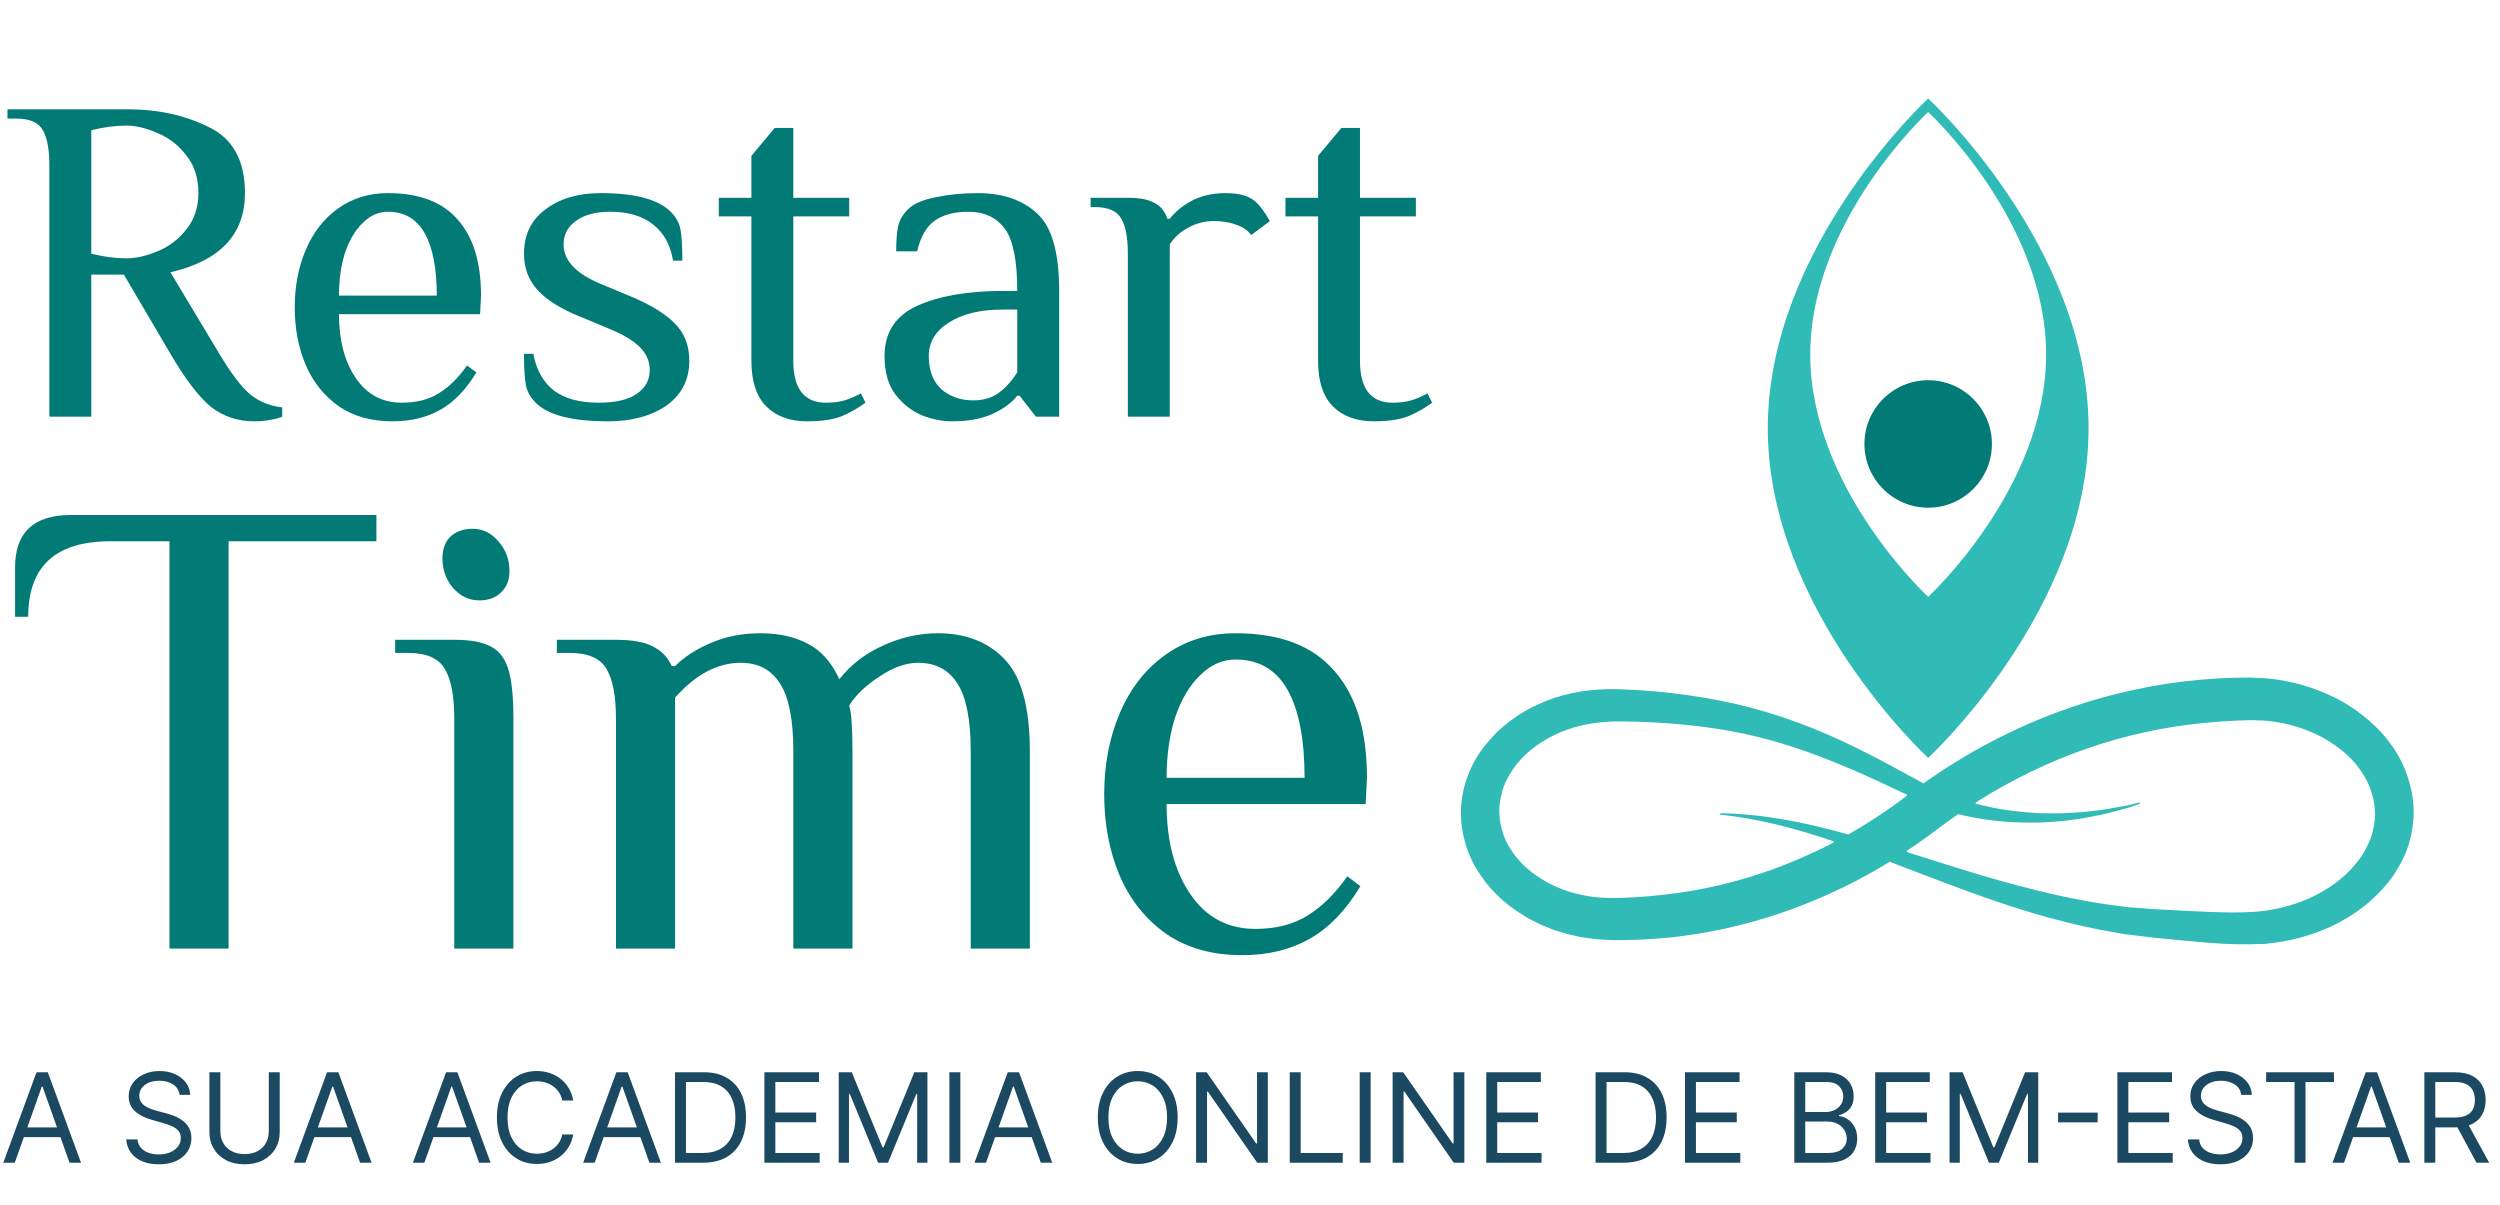
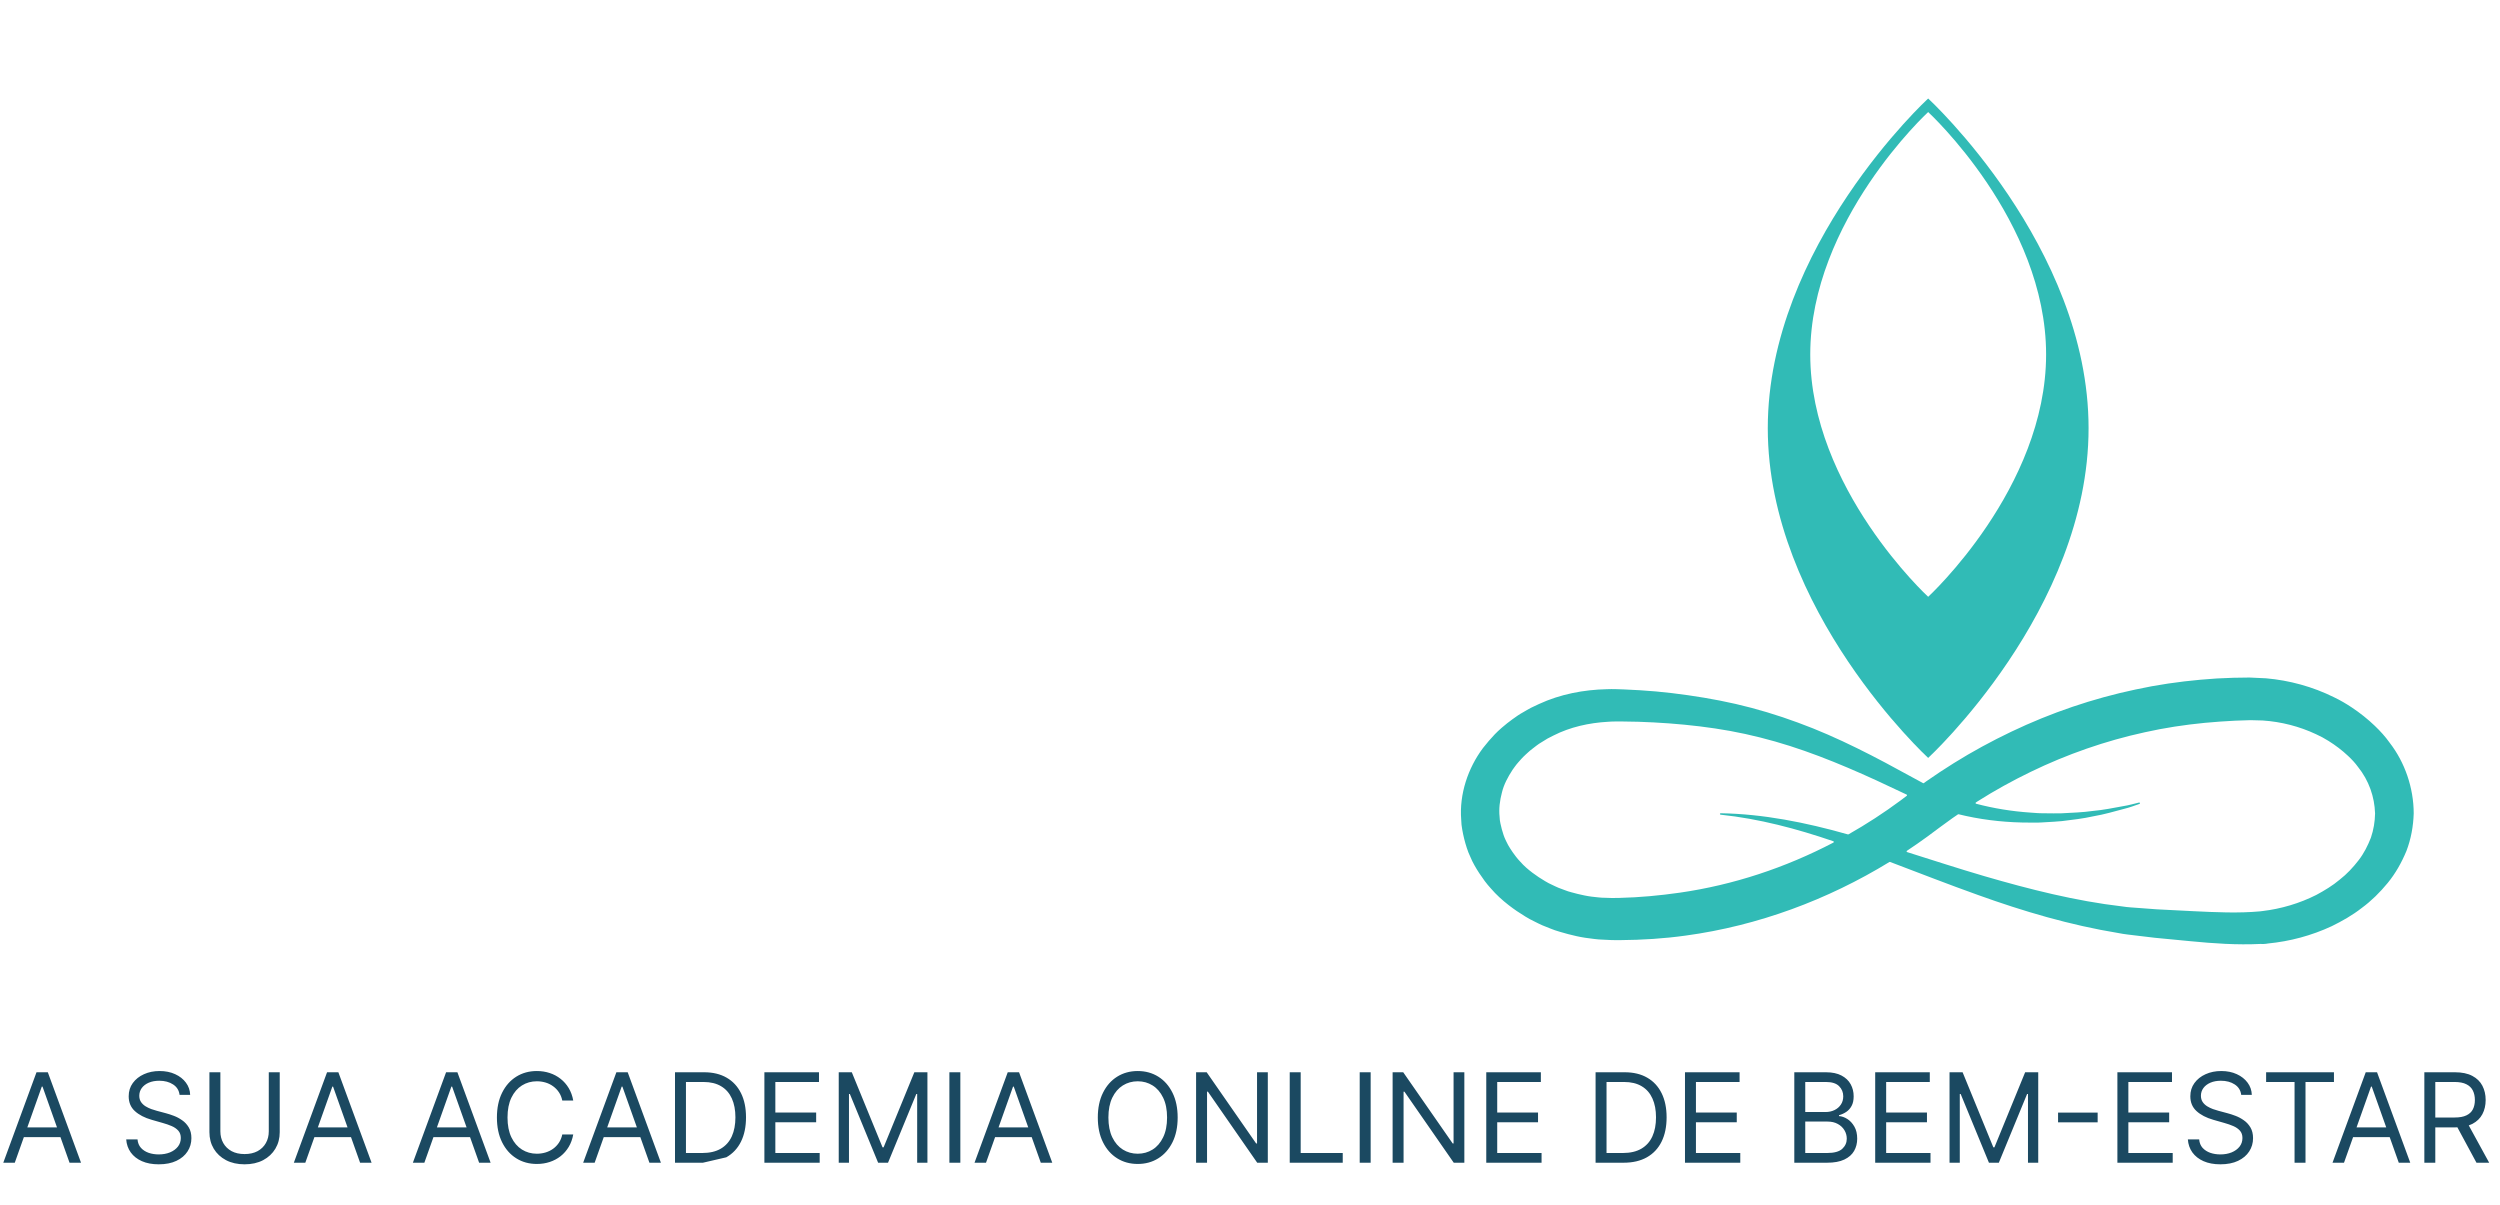
<svg xmlns="http://www.w3.org/2000/svg" width="168" height="81" viewBox="0 0 168 81" fill="none">
  <path d="M160.591 49.92C160.295 49.5 159.953 49.128 159.591 48.78C159.113 48.322 158.595 47.909 158.044 47.543C157.659 47.287 157.26 47.053 156.846 46.856C155.411 46.145 153.854 45.719 152.276 45.582L151.166 45.53C150.825 45.531 150.449 45.535 150.084 45.546C149.349 45.564 148.616 45.609 147.884 45.676C146.421 45.808 144.958 46.019 143.515 46.333C140.631 46.941 137.821 47.901 135.163 49.169C133.835 49.803 132.539 50.507 131.291 51.286C130.666 51.674 130.055 52.081 129.449 52.503C129.395 52.542 129.339 52.583 129.284 52.624C129.269 52.635 129.248 52.636 129.232 52.627L128.564 52.265C126.088 50.903 123.538 49.549 120.815 48.557C119.456 48.056 118.063 47.633 116.642 47.306C115.214 46.98 113.796 46.751 112.353 46.577C111.634 46.489 110.911 46.43 110.188 46.383C109.826 46.36 109.464 46.342 109.102 46.328C108.739 46.315 108.383 46.297 107.983 46.314C106.428 46.349 104.861 46.644 103.417 47.311L102.878 47.566C102.702 47.657 102.531 47.763 102.358 47.862C102.102 48 101.864 48.171 101.627 48.342C101.397 48.508 101.175 48.684 100.96 48.87C100.937 48.889 100.915 48.909 100.892 48.928L100.884 48.935C100.734 49.066 100.589 49.202 100.451 49.345L100.447 49.349L100.445 49.351C100.174 49.636 99.918 49.934 99.676 50.244L99.641 50.289C98.654 51.617 98.056 53.359 98.193 55.088C98.195 55.314 98.225 55.536 98.264 55.757C98.337 56.172 98.438 56.581 98.569 56.981C98.636 57.187 98.712 57.388 98.807 57.581C98.808 57.582 98.808 57.582 98.808 57.583C98.888 57.783 98.985 57.972 99.088 58.156C99.287 58.51 99.511 58.849 99.752 59.175C99.762 59.189 99.771 59.202 99.781 59.215C99.905 59.38 100.037 59.539 100.175 59.691L100.181 59.697C100.544 60.123 100.955 60.492 101.388 60.829C101.743 61.105 102.116 61.357 102.501 61.59C102.696 61.709 102.894 61.822 103.101 61.917C103.282 62.005 103.461 62.103 103.646 62.181L104.208 62.406C104.394 62.485 104.584 62.546 104.777 62.602L104.815 62.614C105.185 62.726 105.559 62.825 105.937 62.908C106.133 62.951 106.33 62.99 106.529 63.019C106.924 63.067 107.32 63.138 107.719 63.145L108.317 63.174C108.509 63.179 108.688 63.178 108.874 63.177C110.347 63.166 111.824 63.074 113.287 62.87C118.134 62.209 122.811 60.473 126.969 57.926C126.982 57.919 126.997 57.917 127.011 57.922C128.971 58.666 130.929 59.431 132.921 60.143C135.965 61.24 139.106 62.169 142.36 62.702C142.763 62.785 143.175 62.821 143.584 62.873L144.815 63.02L147.213 63.25C148.734 63.398 150.314 63.512 151.925 63.432L151.931 63.433L151.944 63.434C152.027 63.439 152.033 63.437 152.053 63.437L152.084 63.436L152.123 63.435L152.182 63.431L152.244 63.426L152.295 63.42L152.325 63.416L152.4 63.404L152.402 63.403C153.876 63.261 155.33 62.874 156.689 62.241C157.392 61.896 158.081 61.507 158.71 61.015C159.352 60.544 159.931 59.971 160.45 59.339C160.972 58.706 161.387 57.968 161.712 57.185C162.018 56.388 162.175 55.529 162.201 54.663C162.199 52.947 161.608 51.233 160.591 49.92L160.591 49.92ZM112.879 59.988C111.54 60.18 110.188 60.307 108.831 60.339C108.663 60.343 108.488 60.347 108.327 60.346L107.864 60.331C107.554 60.336 107.25 60.281 106.943 60.253C106.777 60.233 106.613 60.202 106.45 60.169C106.163 60.11 105.878 60.041 105.596 59.961L105.594 59.96C105.445 59.921 105.298 59.878 105.158 59.819L104.729 59.659C104.588 59.603 104.455 59.53 104.317 59.468C104.151 59.398 103.996 59.311 103.843 59.221C103.545 59.046 103.255 58.857 102.98 58.648C102.682 58.423 102.402 58.181 102.163 57.906L102.158 57.901C102.06 57.799 101.968 57.692 101.881 57.58L101.879 57.577C101.865 57.558 101.85 57.539 101.836 57.52C101.707 57.354 101.587 57.182 101.476 57.004C101.385 56.857 101.295 56.709 101.227 56.553C101.208 56.51 101.187 56.468 101.166 56.425C101.117 56.323 101.077 56.218 101.04 56.113C100.953 55.858 100.883 55.597 100.828 55.333C100.799 55.192 100.775 55.05 100.774 54.906C100.774 54.905 100.774 54.903 100.774 54.902C100.713 54.352 100.787 53.797 100.928 53.261C101.058 52.717 101.333 52.206 101.651 51.721L101.791 51.527C101.868 51.419 101.951 51.315 102.04 51.216L102.203 51.033L102.219 51.014C102.308 50.916 102.4 50.822 102.498 50.733L102.518 50.714C102.567 50.671 102.615 50.626 102.663 50.581C102.759 50.491 102.86 50.406 102.965 50.327C103.17 50.171 103.368 50.004 103.596 49.876C103.728 49.796 103.855 49.708 103.989 49.633L104.404 49.421C105.515 48.857 106.783 48.575 108.049 48.504C108.356 48.478 108.708 48.483 109.053 48.484C109.398 48.486 109.743 48.492 110.088 48.502C110.779 48.523 111.469 48.562 112.158 48.611C113.532 48.714 114.922 48.875 116.267 49.12C117.618 49.367 118.956 49.708 120.275 50.127C122.914 50.971 125.46 52.123 128.017 53.345L128.124 53.395C128.157 53.411 128.162 53.456 128.133 53.478C127.993 53.584 127.856 53.687 127.726 53.786C126.605 54.618 125.432 55.38 124.22 56.068C124.208 56.075 124.195 56.076 124.182 56.073C124.156 56.065 124.13 56.058 124.104 56.051C121.349 55.272 118.491 54.697 115.629 54.65C115.567 54.649 115.562 54.741 115.624 54.747C118.219 55.019 120.74 55.691 123.199 56.531C123.24 56.545 123.244 56.601 123.206 56.621C119.978 58.309 116.484 59.47 112.879 59.988H112.879ZM152.138 63.423H152.151C152.151 63.423 152.168 63.424 152.138 63.423ZM159.325 56.292C159.119 56.819 158.861 57.342 158.494 57.814C158.13 58.284 157.715 58.735 157.225 59.115C156.752 59.514 156.211 59.84 155.656 60.139C154.531 60.706 153.291 61.076 152.021 61.225L151.99 61.229L151.936 61.235L151.891 61.242H151.889C150.423 61.377 148.915 61.305 147.36 61.23L144.947 61.107L143.778 61.02C143.388 60.989 142.996 60.974 142.608 60.911C139.487 60.548 136.402 59.766 133.335 58.873C131.608 58.367 129.888 57.806 128.158 57.261C128.119 57.248 128.111 57.196 128.145 57.174C128.608 56.866 129.065 56.551 129.513 56.223C130.123 55.767 130.646 55.38 131.203 54.981C131.326 54.895 131.452 54.81 131.577 54.724C131.588 54.716 131.603 54.714 131.616 54.717C131.78 54.758 131.944 54.797 132.109 54.832C133.529 55.142 134.975 55.281 136.413 55.278L136.952 55.279C137.132 55.277 137.311 55.26 137.49 55.251C137.848 55.226 138.207 55.218 138.563 55.178C139.275 55.091 139.985 55.01 140.683 54.853C141.387 54.734 142.072 54.533 142.758 54.35C143.104 54.268 143.436 54.138 143.772 54.024H143.773C143.832 54.003 143.805 53.915 143.745 53.93C143.401 54.011 143.063 54.114 142.713 54.167C142.018 54.294 141.329 54.436 140.627 54.497C139.931 54.597 139.228 54.614 138.53 54.654C138.181 54.669 137.831 54.652 137.482 54.653C137.307 54.649 137.133 54.654 136.959 54.643L136.437 54.606C135.202 54.523 133.98 54.324 132.795 54.012C132.754 54.001 132.745 53.947 132.78 53.924C132.819 53.898 132.858 53.873 132.897 53.848C134.046 53.12 135.238 52.463 136.46 51.87C138.904 50.685 141.483 49.785 144.136 49.207C145.457 48.911 146.8 48.708 148.155 48.576C148.832 48.513 149.512 48.463 150.192 48.43C150.534 48.413 150.865 48.403 151.232 48.395L152.056 48.417C153.3 48.5 154.525 48.815 155.637 49.339C155.929 49.468 156.207 49.622 156.475 49.789C156.943 50.081 157.383 50.416 157.785 50.792C158.032 51.023 158.262 51.266 158.454 51.533C159.192 52.447 159.568 53.548 159.605 54.66C159.596 55.21 159.506 55.757 159.325 56.292L159.325 56.292Z" fill="#31BBB6" />
  <path d="M129.573 6.619C129.573 6.619 118.795 16.538 118.795 28.774C118.795 41.01 129.573 50.932 129.573 50.932C129.573 50.932 140.352 41.013 140.352 28.774C140.352 16.535 129.573 6.619 129.573 6.619ZM129.573 40.105C129.573 40.105 121.649 32.812 121.649 23.819C121.649 14.826 129.573 7.53 129.573 7.53C129.573 7.53 137.498 14.823 137.498 23.819C137.498 32.815 129.573 40.105 129.573 40.105Z" fill="#31BBB6" />
-   <path d="M129.573 34.117C131.939 34.117 133.856 32.199 133.856 29.834C133.856 27.468 131.939 25.551 129.573 25.551C127.208 25.551 125.29 27.468 125.29 29.834C125.29 32.199 127.208 34.117 129.573 34.117Z" fill="#027B76" />
-   <path d="M11.387 36.373H7.414C3.735 36.373 1.895 38.065 1.895 41.45H1.012V38.139C1.012 35.784 2.263 34.607 4.765 34.607H25.294V36.373H15.361V63.745H11.387V36.373ZM32.205 40.346C31.528 40.346 30.939 40.067 30.439 39.507C29.968 38.948 29.733 38.286 29.733 37.521C29.733 36.903 29.909 36.417 30.263 36.064C30.645 35.711 31.146 35.534 31.764 35.534C32.441 35.534 33.014 35.814 33.486 36.373C33.986 36.932 34.236 37.594 34.236 38.359C34.236 38.978 34.045 39.463 33.662 39.816C33.309 40.17 32.823 40.346 32.205 40.346ZM30.527 48.293C30.527 46.792 30.322 45.688 29.909 44.982C29.497 44.246 28.673 43.878 27.437 43.878H26.554V42.995H30.527C31.616 42.995 32.426 43.142 32.956 43.437C33.515 43.702 33.912 44.202 34.148 44.938C34.383 45.673 34.501 46.792 34.501 48.293V63.745H30.527V48.293ZM41.392 48.293C41.392 46.792 41.186 45.688 40.774 44.982C40.362 44.246 39.538 43.878 38.302 43.878H37.419V42.995H41.392C42.481 42.995 43.305 43.142 43.865 43.437C44.453 43.731 44.88 44.172 45.145 44.761H45.366C45.984 44.143 46.778 43.628 47.75 43.216C48.75 42.774 49.869 42.554 51.105 42.554C52.341 42.554 53.401 42.789 54.284 43.26C55.167 43.702 55.873 44.496 56.403 45.644C57.168 44.673 58.139 43.922 59.317 43.392C60.523 42.833 61.76 42.554 63.025 42.554C64.909 42.554 66.41 43.142 67.528 44.32C68.647 45.497 69.206 47.557 69.206 50.501V63.745H65.233V50.501C65.233 48.381 64.938 46.865 64.35 45.953C63.761 45.011 62.878 44.54 61.701 44.54C60.877 44.54 60.008 44.849 59.096 45.468C58.184 46.056 57.507 46.704 57.065 47.41C57.212 47.852 57.286 48.882 57.286 50.501V63.745H53.312V50.501C53.312 48.381 53.018 46.865 52.429 45.953C51.841 45.011 50.958 44.54 49.781 44.54C48.221 44.54 46.749 45.32 45.366 46.88V63.745H41.392V48.293ZM83.473 64.187C81.472 64.187 79.779 63.716 78.396 62.774C77.013 61.803 75.968 60.508 75.261 58.889C74.555 57.24 74.202 55.401 74.202 53.37C74.202 51.369 74.555 49.544 75.261 47.896C75.968 46.248 76.983 44.952 78.308 44.011C79.662 43.039 81.236 42.554 83.031 42.554C86.004 42.554 88.212 43.392 89.654 45.07C91.125 46.718 91.861 49.117 91.861 52.266L91.773 54.032H78.396C78.396 56.505 78.926 58.521 79.985 60.081C81.045 61.641 82.502 62.421 84.356 62.421C85.739 62.421 86.902 62.126 87.844 61.538C88.815 60.949 89.713 60.066 90.537 58.889L91.42 59.551C90.448 61.17 89.315 62.347 88.02 63.083C86.725 63.819 85.21 64.187 83.473 64.187ZM87.667 52.266C87.667 49.676 87.284 47.704 86.519 46.35C85.754 44.997 84.591 44.32 83.031 44.32C82.148 44.32 81.354 44.673 80.647 45.379C79.941 46.056 79.382 46.998 78.97 48.205C78.587 49.411 78.396 50.765 78.396 52.266H87.667Z" fill="#027B76" />
-   <path d="M17.087 28.313C15.982 28.313 15.011 27.99 14.177 27.343C13.363 26.675 12.456 25.486 11.454 23.775L8.325 18.455H6.134V28H3.317V11.101C3.317 10.037 3.171 9.254 2.879 8.753C2.587 8.232 2.003 7.971 1.127 7.971H0.501V7.345H8.638C10.62 7.345 12.414 7.741 14.02 8.534C15.648 9.306 16.461 10.787 16.461 12.978C16.461 15.753 14.792 17.526 11.454 18.298L14.74 23.775C15.512 25.069 16.201 25.976 16.806 26.498C17.431 26.998 18.151 27.291 18.965 27.374V28C18.777 28.084 18.506 28.157 18.151 28.219C17.817 28.282 17.463 28.313 17.087 28.313ZM8.481 17.36C9.128 17.36 9.827 17.203 10.578 16.89C11.35 16.577 11.997 16.087 12.518 15.419C13.061 14.752 13.332 13.938 13.332 12.978C13.332 11.956 13.061 11.111 12.518 10.443C11.997 9.755 11.35 9.254 10.578 8.941C9.827 8.607 9.128 8.44 8.481 8.44C7.751 8.44 6.968 8.545 6.134 8.753V17.047C6.968 17.255 7.751 17.36 8.481 17.36ZM26.379 28.313C24.96 28.313 23.76 27.979 22.78 27.311C21.799 26.623 21.058 25.705 20.558 24.558C20.057 23.389 19.806 22.085 19.806 20.646C19.806 19.227 20.057 17.933 20.558 16.765C21.058 15.597 21.778 14.679 22.717 14.011C23.677 13.322 24.793 12.978 26.066 12.978C28.173 12.978 29.738 13.573 30.76 14.762C31.803 15.93 32.325 17.631 32.325 19.863L32.262 21.115H22.78C22.78 22.868 23.155 24.297 23.906 25.402C24.657 26.508 25.69 27.061 27.005 27.061C27.985 27.061 28.809 26.852 29.477 26.435C30.165 26.018 30.802 25.392 31.386 24.558L32.012 25.027C31.323 26.174 30.52 27.009 29.602 27.531C28.684 28.052 27.61 28.313 26.379 28.313ZM29.352 19.863C29.352 18.027 29.08 16.629 28.538 15.67C27.995 14.71 27.171 14.23 26.066 14.23C25.44 14.23 24.876 14.48 24.376 14.981C23.875 15.461 23.479 16.129 23.186 16.984C22.915 17.839 22.78 18.799 22.78 19.863H29.352ZM40.846 28.313C38.447 28.313 36.83 27.896 35.995 27.061C35.64 26.706 35.421 26.31 35.338 25.872C35.254 25.413 35.213 24.714 35.213 23.775H35.839C36.026 24.818 36.475 25.632 37.184 26.216C37.914 26.779 38.926 27.061 40.22 27.061C41.367 27.061 42.223 26.863 42.786 26.466C43.37 26.07 43.662 25.538 43.662 24.87C43.662 24.265 43.433 23.744 42.974 23.306C42.536 22.868 41.826 22.45 40.846 22.054L38.968 21.271C37.716 20.771 36.777 20.187 36.151 19.519C35.526 18.851 35.213 18.027 35.213 17.047C35.213 15.774 35.693 14.783 36.652 14.074C37.612 13.343 38.853 12.978 40.376 12.978C42.671 12.978 44.236 13.396 45.071 14.23C45.425 14.585 45.645 14.981 45.728 15.419C45.811 15.857 45.853 16.556 45.853 17.516H45.227C45.06 16.473 44.622 15.67 43.913 15.106C43.203 14.522 42.233 14.23 41.002 14.23C40.022 14.23 39.25 14.439 38.687 14.856C38.144 15.252 37.873 15.774 37.873 16.421C37.873 17.506 38.707 18.392 40.376 19.081L42.254 19.863C43.673 20.447 44.706 21.073 45.352 21.741C45.999 22.388 46.322 23.222 46.322 24.245C46.322 25.517 45.811 26.519 44.789 27.249C43.767 27.958 42.452 28.313 40.846 28.313ZM54.249 28.313C53.081 28.313 52.163 27.979 51.495 27.311C50.828 26.644 50.494 25.622 50.494 24.245V14.543H48.303V13.291H50.494V10.475L52.059 8.597H53.31V13.291H57.066V14.543H53.31V24.245C53.31 26.122 54.041 27.061 55.501 27.061C56.002 27.061 56.419 27.009 56.753 26.905C57.108 26.8 57.473 26.644 57.848 26.435L58.161 27.061C57.681 27.416 57.149 27.718 56.565 27.969C55.981 28.198 55.209 28.313 54.249 28.313ZM63.979 28.313C63.311 28.313 62.633 28.177 61.944 27.906C61.256 27.614 60.661 27.145 60.161 26.498C59.681 25.851 59.441 24.996 59.441 23.932C59.441 22.346 60.171 21.219 61.632 20.552C63.113 19.884 65.043 19.55 67.421 19.55H68.36C68.36 17.506 68.078 16.108 67.515 15.357C66.952 14.606 66.138 14.23 65.074 14.23C64.135 14.23 63.384 14.428 62.821 14.825C62.258 15.221 61.861 15.91 61.632 16.89H60.223C60.223 16.181 60.265 15.628 60.349 15.232C60.432 14.814 60.651 14.428 61.006 14.074C61.381 13.698 61.997 13.427 62.852 13.26C63.728 13.072 64.678 12.978 65.7 12.978C67.39 12.978 68.725 13.437 69.706 14.355C70.686 15.252 71.177 16.984 71.177 19.55V28H69.612L68.517 26.592H68.36C67.985 27.072 67.432 27.478 66.701 27.812C65.971 28.146 65.064 28.313 63.979 28.313ZM65.387 26.905C66.076 26.905 66.649 26.738 67.108 26.404C67.567 26.07 67.985 25.611 68.36 25.027V20.802H67.421C65.877 20.802 64.657 21.094 63.76 21.678C62.862 22.242 62.414 22.993 62.414 23.932C62.414 24.891 62.696 25.632 63.259 26.154C63.843 26.654 64.552 26.905 65.387 26.905ZM75.791 17.047C75.791 15.983 75.645 15.2 75.353 14.7C75.061 14.178 74.477 13.917 73.6 13.917H73.287V13.291H75.791C76.584 13.291 77.178 13.406 77.575 13.635C77.992 13.844 78.284 14.199 78.451 14.7H78.608C78.983 14.22 79.484 13.813 80.11 13.479C80.757 13.145 81.508 12.978 82.363 12.978C83.198 12.978 83.823 13.135 84.241 13.448C84.596 13.719 84.961 14.188 85.336 14.856L84.084 15.795C83.855 15.482 83.521 15.252 83.083 15.106C82.645 14.939 82.144 14.856 81.581 14.856C80.955 14.856 80.381 15.002 79.859 15.294C79.338 15.565 78.921 15.941 78.608 16.421V28H75.791V17.047ZM92.329 28.313C91.161 28.313 90.243 27.979 89.575 27.311C88.908 26.644 88.574 25.622 88.574 24.245V14.543H86.383V13.291H88.574V10.475L90.139 8.597H91.391V13.291H95.146V14.543H91.391V24.245C91.391 26.122 92.121 27.061 93.581 27.061C94.082 27.061 94.499 27.009 94.833 26.905C95.188 26.8 95.553 26.644 95.928 26.435L96.241 27.061C95.761 27.416 95.23 27.718 94.645 27.969C94.061 28.198 93.289 28.313 92.329 28.313Z" fill="#027B76" />
-   <path d="M0.993 78.135H0.221L2.453 72.056H3.213L5.445 78.135H4.673L2.857 73.018H2.809L0.993 78.135ZM1.278 75.761H4.388V76.414H1.278V75.761ZM12.067 73.576C12.031 73.275 11.887 73.042 11.634 72.876C11.38 72.709 11.07 72.626 10.702 72.626C10.432 72.626 10.197 72.67 9.995 72.757C9.795 72.844 9.639 72.964 9.526 73.116C9.415 73.268 9.36 73.442 9.36 73.635C9.36 73.798 9.399 73.937 9.476 74.054C9.555 74.169 9.656 74.265 9.778 74.342C9.901 74.417 10.03 74.479 10.164 74.529C10.299 74.576 10.422 74.615 10.535 74.645L11.153 74.811C11.311 74.852 11.487 74.91 11.681 74.983C11.877 75.056 12.064 75.156 12.242 75.283C12.422 75.407 12.57 75.568 12.687 75.764C12.804 75.96 12.862 76.2 12.862 76.485C12.862 76.813 12.776 77.11 12.604 77.375C12.434 77.641 12.185 77.851 11.856 78.008C11.53 78.164 11.133 78.242 10.666 78.242C10.231 78.242 9.854 78.172 9.535 78.031C9.218 77.891 8.969 77.695 8.787 77.444C8.607 77.192 8.505 76.9 8.481 76.568H9.241C9.261 76.798 9.338 76.988 9.473 77.138C9.609 77.286 9.781 77.397 9.989 77.47C10.199 77.542 10.425 77.577 10.666 77.577C10.947 77.577 11.199 77.532 11.423 77.441C11.646 77.348 11.823 77.219 11.954 77.055C12.085 76.889 12.15 76.695 12.15 76.473C12.15 76.271 12.094 76.107 11.981 75.98C11.868 75.854 11.72 75.751 11.536 75.672C11.352 75.593 11.153 75.523 10.939 75.464L10.191 75.25C9.716 75.114 9.34 74.919 9.063 74.665C8.786 74.412 8.648 74.081 8.648 73.671C8.648 73.331 8.74 73.034 8.924 72.781C9.11 72.525 9.359 72.328 9.672 72.187C9.986 72.044 10.338 71.973 10.725 71.973C11.117 71.973 11.465 72.043 11.77 72.184C12.075 72.323 12.316 72.513 12.494 72.754C12.674 72.995 12.769 73.269 12.779 73.576H12.067ZM18.062 72.056H18.798V76.081C18.798 76.497 18.7 76.868 18.504 77.194C18.31 77.519 18.036 77.775 17.682 77.963C17.328 78.149 16.912 78.242 16.435 78.242C15.959 78.242 15.543 78.149 15.189 77.963C14.835 77.775 14.559 77.519 14.364 77.194C14.17 76.868 14.073 76.497 14.073 76.081V72.056H14.809V76.022C14.809 76.319 14.874 76.583 15.005 76.814C15.135 77.044 15.321 77.225 15.563 77.358C15.806 77.488 16.097 77.553 16.435 77.553C16.774 77.553 17.065 77.488 17.308 77.358C17.551 77.225 17.737 77.044 17.866 76.814C17.997 76.583 18.062 76.319 18.062 76.022V72.056ZM20.517 78.135H19.746L21.978 72.056H22.738L24.97 78.135H24.198L22.381 73.018H22.334L20.517 78.135ZM20.802 75.761H23.913V76.414H20.802V75.761ZM28.517 78.135H27.745L29.977 72.056H30.737L32.969 78.135H32.197L30.381 73.018H30.333L28.517 78.135ZM28.802 75.761H31.912V76.414H28.802V75.761ZM38.522 73.956H37.785C37.742 73.744 37.666 73.558 37.557 73.398C37.45 73.238 37.319 73.103 37.165 72.994C37.013 72.883 36.844 72.8 36.658 72.745C36.472 72.69 36.278 72.662 36.076 72.662C35.708 72.662 35.374 72.755 35.076 72.941C34.779 73.127 34.542 73.401 34.366 73.763C34.192 74.125 34.105 74.57 34.105 75.096C34.105 75.622 34.192 76.066 34.366 76.428C34.542 76.791 34.779 77.065 35.076 77.251C35.374 77.437 35.708 77.53 36.076 77.53C36.278 77.53 36.472 77.502 36.658 77.447C36.844 77.391 37.013 77.309 37.165 77.2C37.319 77.09 37.45 76.954 37.557 76.794C37.666 76.631 37.742 76.445 37.785 76.236H38.522C38.466 76.546 38.365 76.824 38.219 77.07C38.072 77.315 37.89 77.524 37.673 77.696C37.455 77.866 37.211 77.996 36.94 78.085C36.67 78.174 36.383 78.218 36.076 78.218C35.557 78.218 35.096 78.092 34.693 77.838C34.289 77.585 33.971 77.225 33.74 76.758C33.508 76.291 33.393 75.737 33.393 75.096C33.393 74.455 33.508 73.901 33.74 73.434C33.971 72.967 34.289 72.606 34.693 72.353C35.096 72.1 35.557 71.973 36.076 71.973C36.383 71.973 36.67 72.018 36.94 72.107C37.211 72.196 37.455 72.326 37.673 72.499C37.89 72.669 38.072 72.877 38.219 73.122C38.365 73.365 38.466 73.643 38.522 73.956ZM39.961 78.135H39.189L41.421 72.056H42.181L44.413 78.135H43.641L41.825 73.018H41.777L39.961 78.135ZM40.245 75.761H43.356V76.414H40.245V75.761ZM47.236 78.135H45.36V72.056H47.319C47.908 72.056 48.413 72.178 48.832 72.421C49.252 72.663 49.573 73.01 49.797 73.463C50.021 73.915 50.132 74.455 50.132 75.084C50.132 75.717 50.02 76.262 49.794 76.719C49.569 77.175 49.24 77.525 48.809 77.77C48.377 78.014 47.853 78.135 47.236 78.135ZM46.096 77.482H47.188C47.691 77.482 48.107 77.385 48.438 77.191C48.768 76.997 49.014 76.721 49.177 76.363C49.339 76.005 49.42 75.579 49.42 75.084C49.42 74.593 49.34 74.171 49.18 73.817C49.019 73.46 48.78 73.187 48.461 72.997C48.143 72.805 47.746 72.709 47.271 72.709H46.096V77.482ZM51.367 78.135V72.056H55.036V72.709H52.103V74.763H54.846V75.416H52.103V77.482H55.083V78.135H51.367ZM56.363 72.056H57.241L59.307 77.102H59.378L61.444 72.056H62.323V78.135H61.634V73.517H61.575L59.675 78.135H59.01L57.111 73.517H57.051V78.135H56.363V72.056ZM64.535 72.056V78.135H63.799V72.056H64.535ZM66.26 78.135H65.488L67.72 72.056H68.48L70.712 78.135H69.941L68.124 73.018H68.077L66.26 78.135ZM66.545 75.761H69.656V76.414H66.545V75.761ZM79.139 75.096C79.139 75.737 79.023 76.291 78.792 76.758C78.56 77.225 78.243 77.585 77.839 77.838C77.435 78.092 76.974 78.218 76.456 78.218C75.937 78.218 75.476 78.092 75.073 77.838C74.669 77.585 74.351 77.225 74.12 76.758C73.888 76.291 73.773 75.737 73.773 75.096C73.773 74.455 73.888 73.901 74.12 73.434C74.351 72.967 74.669 72.606 75.073 72.353C75.476 72.1 75.937 71.973 76.456 71.973C76.974 71.973 77.435 72.1 77.839 72.353C78.243 72.606 78.56 72.967 78.792 73.434C79.023 73.901 79.139 74.455 79.139 75.096ZM78.427 75.096C78.427 74.57 78.339 74.125 78.162 73.763C77.988 73.401 77.752 73.127 77.453 72.941C77.156 72.755 76.824 72.662 76.456 72.662C76.088 72.662 75.754 72.755 75.456 72.941C75.159 73.127 74.922 73.401 74.746 73.763C74.572 74.125 74.485 74.57 74.485 75.096C74.485 75.622 74.572 76.066 74.746 76.428C74.922 76.791 75.159 77.065 75.456 77.251C75.754 77.437 76.088 77.53 76.456 77.53C76.824 77.53 77.156 77.437 77.453 77.251C77.752 77.065 77.988 76.791 78.162 76.428C78.339 76.066 78.427 75.622 78.427 75.096ZM85.197 72.056V78.135H84.485L81.172 73.362H81.113V78.135H80.377V72.056H81.089L84.413 76.841H84.473V72.056H85.197ZM86.67 78.135V72.056H87.406V77.482H90.232V78.135H86.67ZM92.108 72.056V78.135H91.372V72.056H92.108ZM98.404 72.056V78.135H97.692L94.379 73.362H94.32V78.135H93.584V72.056H94.296L97.621 76.841H97.68V72.056H98.404ZM99.877 78.135V72.056H103.546V72.709H100.613V74.763H103.356V75.416H100.613V77.482H103.593V78.135H99.877ZM109.099 78.135H107.223V72.056H109.182C109.772 72.056 110.277 72.178 110.696 72.421C111.116 72.663 111.437 73.01 111.661 73.463C111.884 73.915 111.996 74.455 111.996 75.084C111.996 75.717 111.883 76.262 111.658 76.719C111.432 77.175 111.104 77.525 110.672 77.77C110.241 78.014 109.717 78.135 109.099 78.135ZM107.959 77.482H109.052C109.554 77.482 109.971 77.385 110.301 77.191C110.632 76.997 110.878 76.721 111.04 76.363C111.203 76.005 111.284 75.579 111.284 75.084C111.284 74.593 111.204 74.171 111.043 73.817C110.883 73.46 110.644 73.187 110.325 72.997C110.006 72.805 109.61 72.709 109.135 72.709H107.959V77.482ZM113.231 78.135V72.056H116.9V72.709H113.967V74.763H116.71V75.416H113.967V77.482H116.947V78.135H113.231ZM120.577 78.135V72.056H122.702C123.126 72.056 123.475 72.13 123.75 72.276C124.025 72.421 124.23 72.615 124.365 72.861C124.499 73.104 124.566 73.374 124.566 73.671C124.566 73.932 124.52 74.148 124.427 74.318C124.336 74.488 124.215 74.623 124.065 74.722C123.916 74.821 123.755 74.894 123.581 74.942V75.001C123.767 75.013 123.954 75.078 124.142 75.197C124.33 75.316 124.487 75.486 124.614 75.707C124.741 75.929 124.804 76.2 124.804 76.521C124.804 76.825 124.735 77.099 124.596 77.343C124.458 77.586 124.239 77.779 123.94 77.921C123.641 78.064 123.253 78.135 122.774 78.135H120.577ZM121.313 77.482H122.774C123.255 77.482 123.596 77.389 123.798 77.203C124.001 77.015 124.103 76.788 124.103 76.521C124.103 76.315 124.051 76.125 123.946 75.951C123.841 75.775 123.692 75.634 123.498 75.529C123.304 75.422 123.074 75.369 122.809 75.369H121.313V77.482ZM121.313 74.728H122.679C122.9 74.728 123.1 74.684 123.278 74.597C123.458 74.51 123.601 74.387 123.706 74.229C123.813 74.071 123.866 73.885 123.866 73.671C123.866 73.404 123.773 73.177 123.587 72.991C123.401 72.803 123.106 72.709 122.702 72.709H121.313V74.728ZM126.013 78.135V72.056H129.682V72.709H126.75V74.763H129.492V75.416H126.75V77.482H129.73V78.135H126.013ZM131.009 72.056H131.887L133.953 77.102H134.025L136.09 72.056H136.969V78.135H136.28V73.517H136.221L134.321 78.135H133.657L131.757 73.517H131.698V78.135H131.009V72.056ZM140.962 74.769V75.422H138.302V74.769H140.962ZM142.289 78.135V72.056H145.958V72.709H143.026V74.763H145.768V75.416H143.026V77.482H146.006V78.135H142.289ZM150.609 73.576C150.574 73.275 150.429 73.042 150.176 72.876C149.923 72.709 149.612 72.626 149.244 72.626C148.975 72.626 148.739 72.67 148.538 72.757C148.338 72.844 148.181 72.964 148.069 73.116C147.958 73.268 147.902 73.442 147.902 73.635C147.902 73.798 147.941 73.937 148.018 74.054C148.097 74.169 148.198 74.265 148.321 74.342C148.444 74.417 148.572 74.479 148.707 74.529C148.841 74.576 148.965 74.615 149.078 74.645L149.695 74.811C149.853 74.852 150.03 74.91 150.223 74.983C150.419 75.056 150.606 75.156 150.784 75.283C150.965 75.407 151.113 75.568 151.23 75.764C151.346 75.96 151.405 76.2 151.405 76.485C151.405 76.813 151.319 77.11 151.147 77.375C150.976 77.641 150.727 77.851 150.399 78.008C150.072 78.164 149.675 78.242 149.208 78.242C148.773 78.242 148.396 78.172 148.077 78.031C147.761 77.891 147.512 77.695 147.329 77.444C147.149 77.192 147.047 76.9 147.024 76.568H147.784C147.803 76.798 147.881 76.988 148.015 77.138C148.152 77.286 148.324 77.397 148.532 77.47C148.741 77.542 148.967 77.577 149.208 77.577C149.489 77.577 149.742 77.532 149.965 77.441C150.189 77.348 150.366 77.219 150.497 77.055C150.627 76.889 150.692 76.695 150.692 76.473C150.692 76.271 150.636 76.107 150.523 75.98C150.41 75.854 150.262 75.751 150.078 75.672C149.894 75.593 149.695 75.523 149.481 75.464L148.733 75.25C148.259 75.114 147.883 74.919 147.606 74.665C147.328 74.412 147.19 74.081 147.19 73.671C147.19 73.331 147.282 73.034 147.466 72.781C147.652 72.525 147.901 72.328 148.214 72.187C148.529 72.044 148.88 71.973 149.268 71.973C149.66 71.973 150.008 72.043 150.313 72.184C150.617 72.323 150.859 72.513 151.037 72.754C151.217 72.995 151.312 73.269 151.322 73.576H150.609ZM152.283 72.709V72.056H156.842V72.709H154.93V78.135H154.194V72.709H152.283ZM157.517 78.135H156.745L158.977 72.056H159.737L161.969 78.135H161.198L159.381 73.018H159.334L157.517 78.135ZM157.802 75.761H160.913V76.414H157.802V75.761ZM162.916 78.135V72.056H164.97C165.445 72.056 165.835 72.138 166.14 72.3C166.444 72.46 166.67 72.681 166.816 72.962C166.963 73.243 167.036 73.562 167.036 73.92C167.036 74.279 166.963 74.596 166.816 74.873C166.67 75.15 166.445 75.368 166.143 75.526C165.84 75.683 165.453 75.761 164.982 75.761H163.32V75.096H164.958C165.283 75.096 165.544 75.048 165.742 74.953C165.942 74.858 166.086 74.724 166.175 74.55C166.266 74.374 166.312 74.164 166.312 73.92C166.312 73.677 166.266 73.464 166.175 73.282C166.084 73.1 165.939 72.96 165.739 72.861C165.539 72.76 165.275 72.709 164.946 72.709H163.652V78.135H162.916ZM165.778 75.404L167.273 78.135H166.419L164.946 75.404H165.778Z" fill="#1B4961" />
+   <path d="M0.993 78.135H0.221L2.453 72.056H3.213L5.445 78.135H4.673L2.857 73.018H2.809L0.993 78.135ZM1.278 75.761H4.388V76.414H1.278V75.761ZM12.067 73.576C12.031 73.275 11.887 73.042 11.634 72.876C11.38 72.709 11.07 72.626 10.702 72.626C10.432 72.626 10.197 72.67 9.995 72.757C9.795 72.844 9.639 72.964 9.526 73.116C9.415 73.268 9.36 73.442 9.36 73.635C9.36 73.798 9.399 73.937 9.476 74.054C9.555 74.169 9.656 74.265 9.778 74.342C9.901 74.417 10.03 74.479 10.164 74.529C10.299 74.576 10.422 74.615 10.535 74.645L11.153 74.811C11.311 74.852 11.487 74.91 11.681 74.983C11.877 75.056 12.064 75.156 12.242 75.283C12.422 75.407 12.57 75.568 12.687 75.764C12.804 75.96 12.862 76.2 12.862 76.485C12.862 76.813 12.776 77.11 12.604 77.375C12.434 77.641 12.185 77.851 11.856 78.008C11.53 78.164 11.133 78.242 10.666 78.242C10.231 78.242 9.854 78.172 9.535 78.031C9.218 77.891 8.969 77.695 8.787 77.444C8.607 77.192 8.505 76.9 8.481 76.568H9.241C9.261 76.798 9.338 76.988 9.473 77.138C9.609 77.286 9.781 77.397 9.989 77.47C10.199 77.542 10.425 77.577 10.666 77.577C10.947 77.577 11.199 77.532 11.423 77.441C11.646 77.348 11.823 77.219 11.954 77.055C12.085 76.889 12.15 76.695 12.15 76.473C12.15 76.271 12.094 76.107 11.981 75.98C11.868 75.854 11.72 75.751 11.536 75.672C11.352 75.593 11.153 75.523 10.939 75.464L10.191 75.25C9.716 75.114 9.34 74.919 9.063 74.665C8.786 74.412 8.648 74.081 8.648 73.671C8.648 73.331 8.74 73.034 8.924 72.781C9.11 72.525 9.359 72.328 9.672 72.187C9.986 72.044 10.338 71.973 10.725 71.973C11.117 71.973 11.465 72.043 11.77 72.184C12.075 72.323 12.316 72.513 12.494 72.754C12.674 72.995 12.769 73.269 12.779 73.576H12.067ZM18.062 72.056H18.798V76.081C18.798 76.497 18.7 76.868 18.504 77.194C18.31 77.519 18.036 77.775 17.682 77.963C17.328 78.149 16.912 78.242 16.435 78.242C15.959 78.242 15.543 78.149 15.189 77.963C14.835 77.775 14.559 77.519 14.364 77.194C14.17 76.868 14.073 76.497 14.073 76.081V72.056H14.809V76.022C14.809 76.319 14.874 76.583 15.005 76.814C15.135 77.044 15.321 77.225 15.563 77.358C15.806 77.488 16.097 77.553 16.435 77.553C16.774 77.553 17.065 77.488 17.308 77.358C17.551 77.225 17.737 77.044 17.866 76.814C17.997 76.583 18.062 76.319 18.062 76.022V72.056ZM20.517 78.135H19.746L21.978 72.056H22.738L24.97 78.135H24.198L22.381 73.018H22.334L20.517 78.135ZM20.802 75.761H23.913V76.414H20.802V75.761ZM28.517 78.135H27.745L29.977 72.056H30.737L32.969 78.135H32.197L30.381 73.018H30.333L28.517 78.135ZM28.802 75.761H31.912V76.414H28.802V75.761ZM38.522 73.956H37.785C37.742 73.744 37.666 73.558 37.557 73.398C37.45 73.238 37.319 73.103 37.165 72.994C37.013 72.883 36.844 72.8 36.658 72.745C36.472 72.69 36.278 72.662 36.076 72.662C35.708 72.662 35.374 72.755 35.076 72.941C34.779 73.127 34.542 73.401 34.366 73.763C34.192 74.125 34.105 74.57 34.105 75.096C34.105 75.622 34.192 76.066 34.366 76.428C34.542 76.791 34.779 77.065 35.076 77.251C35.374 77.437 35.708 77.53 36.076 77.53C36.278 77.53 36.472 77.502 36.658 77.447C36.844 77.391 37.013 77.309 37.165 77.2C37.319 77.09 37.45 76.954 37.557 76.794C37.666 76.631 37.742 76.445 37.785 76.236H38.522C38.466 76.546 38.365 76.824 38.219 77.07C38.072 77.315 37.89 77.524 37.673 77.696C37.455 77.866 37.211 77.996 36.94 78.085C36.67 78.174 36.383 78.218 36.076 78.218C35.557 78.218 35.096 78.092 34.693 77.838C34.289 77.585 33.971 77.225 33.74 76.758C33.508 76.291 33.393 75.737 33.393 75.096C33.393 74.455 33.508 73.901 33.74 73.434C33.971 72.967 34.289 72.606 34.693 72.353C35.096 72.1 35.557 71.973 36.076 71.973C36.383 71.973 36.67 72.018 36.94 72.107C37.211 72.196 37.455 72.326 37.673 72.499C37.89 72.669 38.072 72.877 38.219 73.122C38.365 73.365 38.466 73.643 38.522 73.956ZM39.961 78.135H39.189L41.421 72.056H42.181L44.413 78.135H43.641L41.825 73.018H41.777L39.961 78.135ZM40.245 75.761H43.356V76.414H40.245V75.761ZM47.236 78.135H45.36V72.056H47.319C47.908 72.056 48.413 72.178 48.832 72.421C49.252 72.663 49.573 73.01 49.797 73.463C50.021 73.915 50.132 74.455 50.132 75.084C50.132 75.717 50.02 76.262 49.794 76.719C49.569 77.175 49.24 77.525 48.809 77.77ZM46.096 77.482H47.188C47.691 77.482 48.107 77.385 48.438 77.191C48.768 76.997 49.014 76.721 49.177 76.363C49.339 76.005 49.42 75.579 49.42 75.084C49.42 74.593 49.34 74.171 49.18 73.817C49.019 73.46 48.78 73.187 48.461 72.997C48.143 72.805 47.746 72.709 47.271 72.709H46.096V77.482ZM51.367 78.135V72.056H55.036V72.709H52.103V74.763H54.846V75.416H52.103V77.482H55.083V78.135H51.367ZM56.363 72.056H57.241L59.307 77.102H59.378L61.444 72.056H62.323V78.135H61.634V73.517H61.575L59.675 78.135H59.01L57.111 73.517H57.051V78.135H56.363V72.056ZM64.535 72.056V78.135H63.799V72.056H64.535ZM66.26 78.135H65.488L67.72 72.056H68.48L70.712 78.135H69.941L68.124 73.018H68.077L66.26 78.135ZM66.545 75.761H69.656V76.414H66.545V75.761ZM79.139 75.096C79.139 75.737 79.023 76.291 78.792 76.758C78.56 77.225 78.243 77.585 77.839 77.838C77.435 78.092 76.974 78.218 76.456 78.218C75.937 78.218 75.476 78.092 75.073 77.838C74.669 77.585 74.351 77.225 74.12 76.758C73.888 76.291 73.773 75.737 73.773 75.096C73.773 74.455 73.888 73.901 74.12 73.434C74.351 72.967 74.669 72.606 75.073 72.353C75.476 72.1 75.937 71.973 76.456 71.973C76.974 71.973 77.435 72.1 77.839 72.353C78.243 72.606 78.56 72.967 78.792 73.434C79.023 73.901 79.139 74.455 79.139 75.096ZM78.427 75.096C78.427 74.57 78.339 74.125 78.162 73.763C77.988 73.401 77.752 73.127 77.453 72.941C77.156 72.755 76.824 72.662 76.456 72.662C76.088 72.662 75.754 72.755 75.456 72.941C75.159 73.127 74.922 73.401 74.746 73.763C74.572 74.125 74.485 74.57 74.485 75.096C74.485 75.622 74.572 76.066 74.746 76.428C74.922 76.791 75.159 77.065 75.456 77.251C75.754 77.437 76.088 77.53 76.456 77.53C76.824 77.53 77.156 77.437 77.453 77.251C77.752 77.065 77.988 76.791 78.162 76.428C78.339 76.066 78.427 75.622 78.427 75.096ZM85.197 72.056V78.135H84.485L81.172 73.362H81.113V78.135H80.377V72.056H81.089L84.413 76.841H84.473V72.056H85.197ZM86.67 78.135V72.056H87.406V77.482H90.232V78.135H86.67ZM92.108 72.056V78.135H91.372V72.056H92.108ZM98.404 72.056V78.135H97.692L94.379 73.362H94.32V78.135H93.584V72.056H94.296L97.621 76.841H97.68V72.056H98.404ZM99.877 78.135V72.056H103.546V72.709H100.613V74.763H103.356V75.416H100.613V77.482H103.593V78.135H99.877ZM109.099 78.135H107.223V72.056H109.182C109.772 72.056 110.277 72.178 110.696 72.421C111.116 72.663 111.437 73.01 111.661 73.463C111.884 73.915 111.996 74.455 111.996 75.084C111.996 75.717 111.883 76.262 111.658 76.719C111.432 77.175 111.104 77.525 110.672 77.77C110.241 78.014 109.717 78.135 109.099 78.135ZM107.959 77.482H109.052C109.554 77.482 109.971 77.385 110.301 77.191C110.632 76.997 110.878 76.721 111.04 76.363C111.203 76.005 111.284 75.579 111.284 75.084C111.284 74.593 111.204 74.171 111.043 73.817C110.883 73.46 110.644 73.187 110.325 72.997C110.006 72.805 109.61 72.709 109.135 72.709H107.959V77.482ZM113.231 78.135V72.056H116.9V72.709H113.967V74.763H116.71V75.416H113.967V77.482H116.947V78.135H113.231ZM120.577 78.135V72.056H122.702C123.126 72.056 123.475 72.13 123.75 72.276C124.025 72.421 124.23 72.615 124.365 72.861C124.499 73.104 124.566 73.374 124.566 73.671C124.566 73.932 124.52 74.148 124.427 74.318C124.336 74.488 124.215 74.623 124.065 74.722C123.916 74.821 123.755 74.894 123.581 74.942V75.001C123.767 75.013 123.954 75.078 124.142 75.197C124.33 75.316 124.487 75.486 124.614 75.707C124.741 75.929 124.804 76.2 124.804 76.521C124.804 76.825 124.735 77.099 124.596 77.343C124.458 77.586 124.239 77.779 123.94 77.921C123.641 78.064 123.253 78.135 122.774 78.135H120.577ZM121.313 77.482H122.774C123.255 77.482 123.596 77.389 123.798 77.203C124.001 77.015 124.103 76.788 124.103 76.521C124.103 76.315 124.051 76.125 123.946 75.951C123.841 75.775 123.692 75.634 123.498 75.529C123.304 75.422 123.074 75.369 122.809 75.369H121.313V77.482ZM121.313 74.728H122.679C122.9 74.728 123.1 74.684 123.278 74.597C123.458 74.51 123.601 74.387 123.706 74.229C123.813 74.071 123.866 73.885 123.866 73.671C123.866 73.404 123.773 73.177 123.587 72.991C123.401 72.803 123.106 72.709 122.702 72.709H121.313V74.728ZM126.013 78.135V72.056H129.682V72.709H126.75V74.763H129.492V75.416H126.75V77.482H129.73V78.135H126.013ZM131.009 72.056H131.887L133.953 77.102H134.025L136.09 72.056H136.969V78.135H136.28V73.517H136.221L134.321 78.135H133.657L131.757 73.517H131.698V78.135H131.009V72.056ZM140.962 74.769V75.422H138.302V74.769H140.962ZM142.289 78.135V72.056H145.958V72.709H143.026V74.763H145.768V75.416H143.026V77.482H146.006V78.135H142.289ZM150.609 73.576C150.574 73.275 150.429 73.042 150.176 72.876C149.923 72.709 149.612 72.626 149.244 72.626C148.975 72.626 148.739 72.67 148.538 72.757C148.338 72.844 148.181 72.964 148.069 73.116C147.958 73.268 147.902 73.442 147.902 73.635C147.902 73.798 147.941 73.937 148.018 74.054C148.097 74.169 148.198 74.265 148.321 74.342C148.444 74.417 148.572 74.479 148.707 74.529C148.841 74.576 148.965 74.615 149.078 74.645L149.695 74.811C149.853 74.852 150.03 74.91 150.223 74.983C150.419 75.056 150.606 75.156 150.784 75.283C150.965 75.407 151.113 75.568 151.23 75.764C151.346 75.96 151.405 76.2 151.405 76.485C151.405 76.813 151.319 77.11 151.147 77.375C150.976 77.641 150.727 77.851 150.399 78.008C150.072 78.164 149.675 78.242 149.208 78.242C148.773 78.242 148.396 78.172 148.077 78.031C147.761 77.891 147.512 77.695 147.329 77.444C147.149 77.192 147.047 76.9 147.024 76.568H147.784C147.803 76.798 147.881 76.988 148.015 77.138C148.152 77.286 148.324 77.397 148.532 77.47C148.741 77.542 148.967 77.577 149.208 77.577C149.489 77.577 149.742 77.532 149.965 77.441C150.189 77.348 150.366 77.219 150.497 77.055C150.627 76.889 150.692 76.695 150.692 76.473C150.692 76.271 150.636 76.107 150.523 75.98C150.41 75.854 150.262 75.751 150.078 75.672C149.894 75.593 149.695 75.523 149.481 75.464L148.733 75.25C148.259 75.114 147.883 74.919 147.606 74.665C147.328 74.412 147.19 74.081 147.19 73.671C147.19 73.331 147.282 73.034 147.466 72.781C147.652 72.525 147.901 72.328 148.214 72.187C148.529 72.044 148.88 71.973 149.268 71.973C149.66 71.973 150.008 72.043 150.313 72.184C150.617 72.323 150.859 72.513 151.037 72.754C151.217 72.995 151.312 73.269 151.322 73.576H150.609ZM152.283 72.709V72.056H156.842V72.709H154.93V78.135H154.194V72.709H152.283ZM157.517 78.135H156.745L158.977 72.056H159.737L161.969 78.135H161.198L159.381 73.018H159.334L157.517 78.135ZM157.802 75.761H160.913V76.414H157.802V75.761ZM162.916 78.135V72.056H164.97C165.445 72.056 165.835 72.138 166.14 72.3C166.444 72.46 166.67 72.681 166.816 72.962C166.963 73.243 167.036 73.562 167.036 73.92C167.036 74.279 166.963 74.596 166.816 74.873C166.67 75.15 166.445 75.368 166.143 75.526C165.84 75.683 165.453 75.761 164.982 75.761H163.32V75.096H164.958C165.283 75.096 165.544 75.048 165.742 74.953C165.942 74.858 166.086 74.724 166.175 74.55C166.266 74.374 166.312 74.164 166.312 73.92C166.312 73.677 166.266 73.464 166.175 73.282C166.084 73.1 165.939 72.96 165.739 72.861C165.539 72.76 165.275 72.709 164.946 72.709H163.652V78.135H162.916ZM165.778 75.404L167.273 78.135H166.419L164.946 75.404H165.778Z" fill="#1B4961" />
</svg>